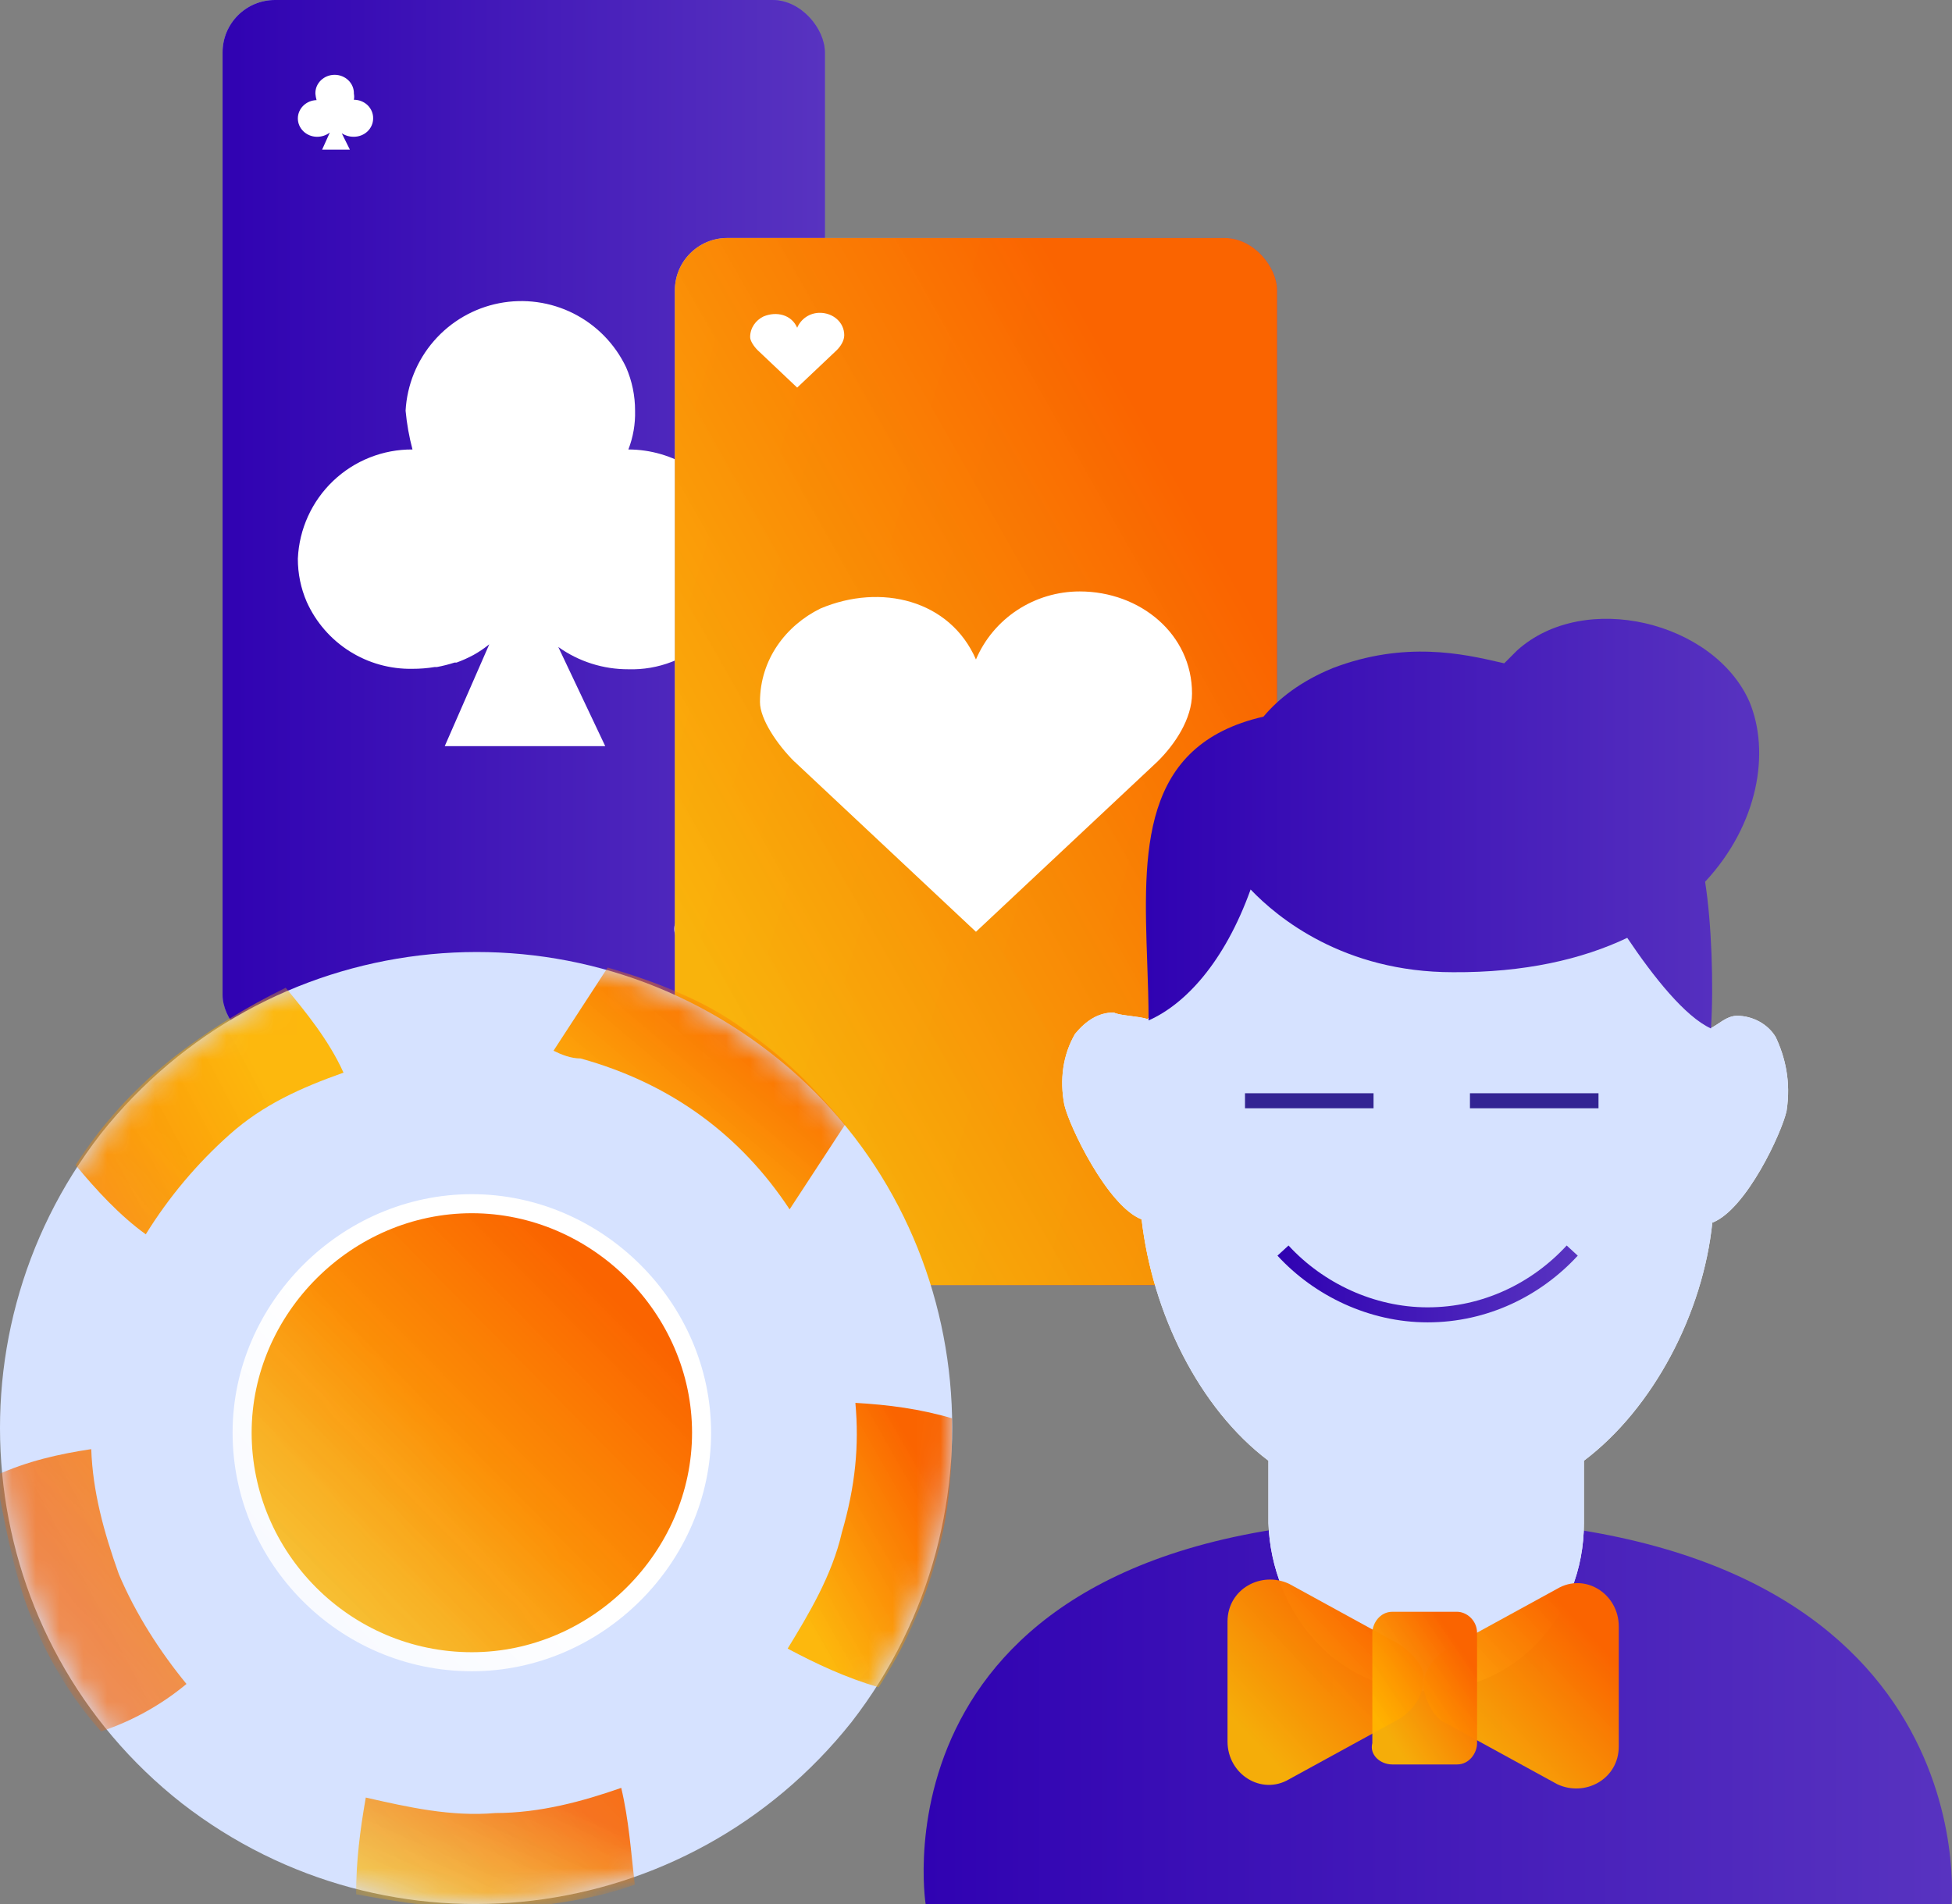
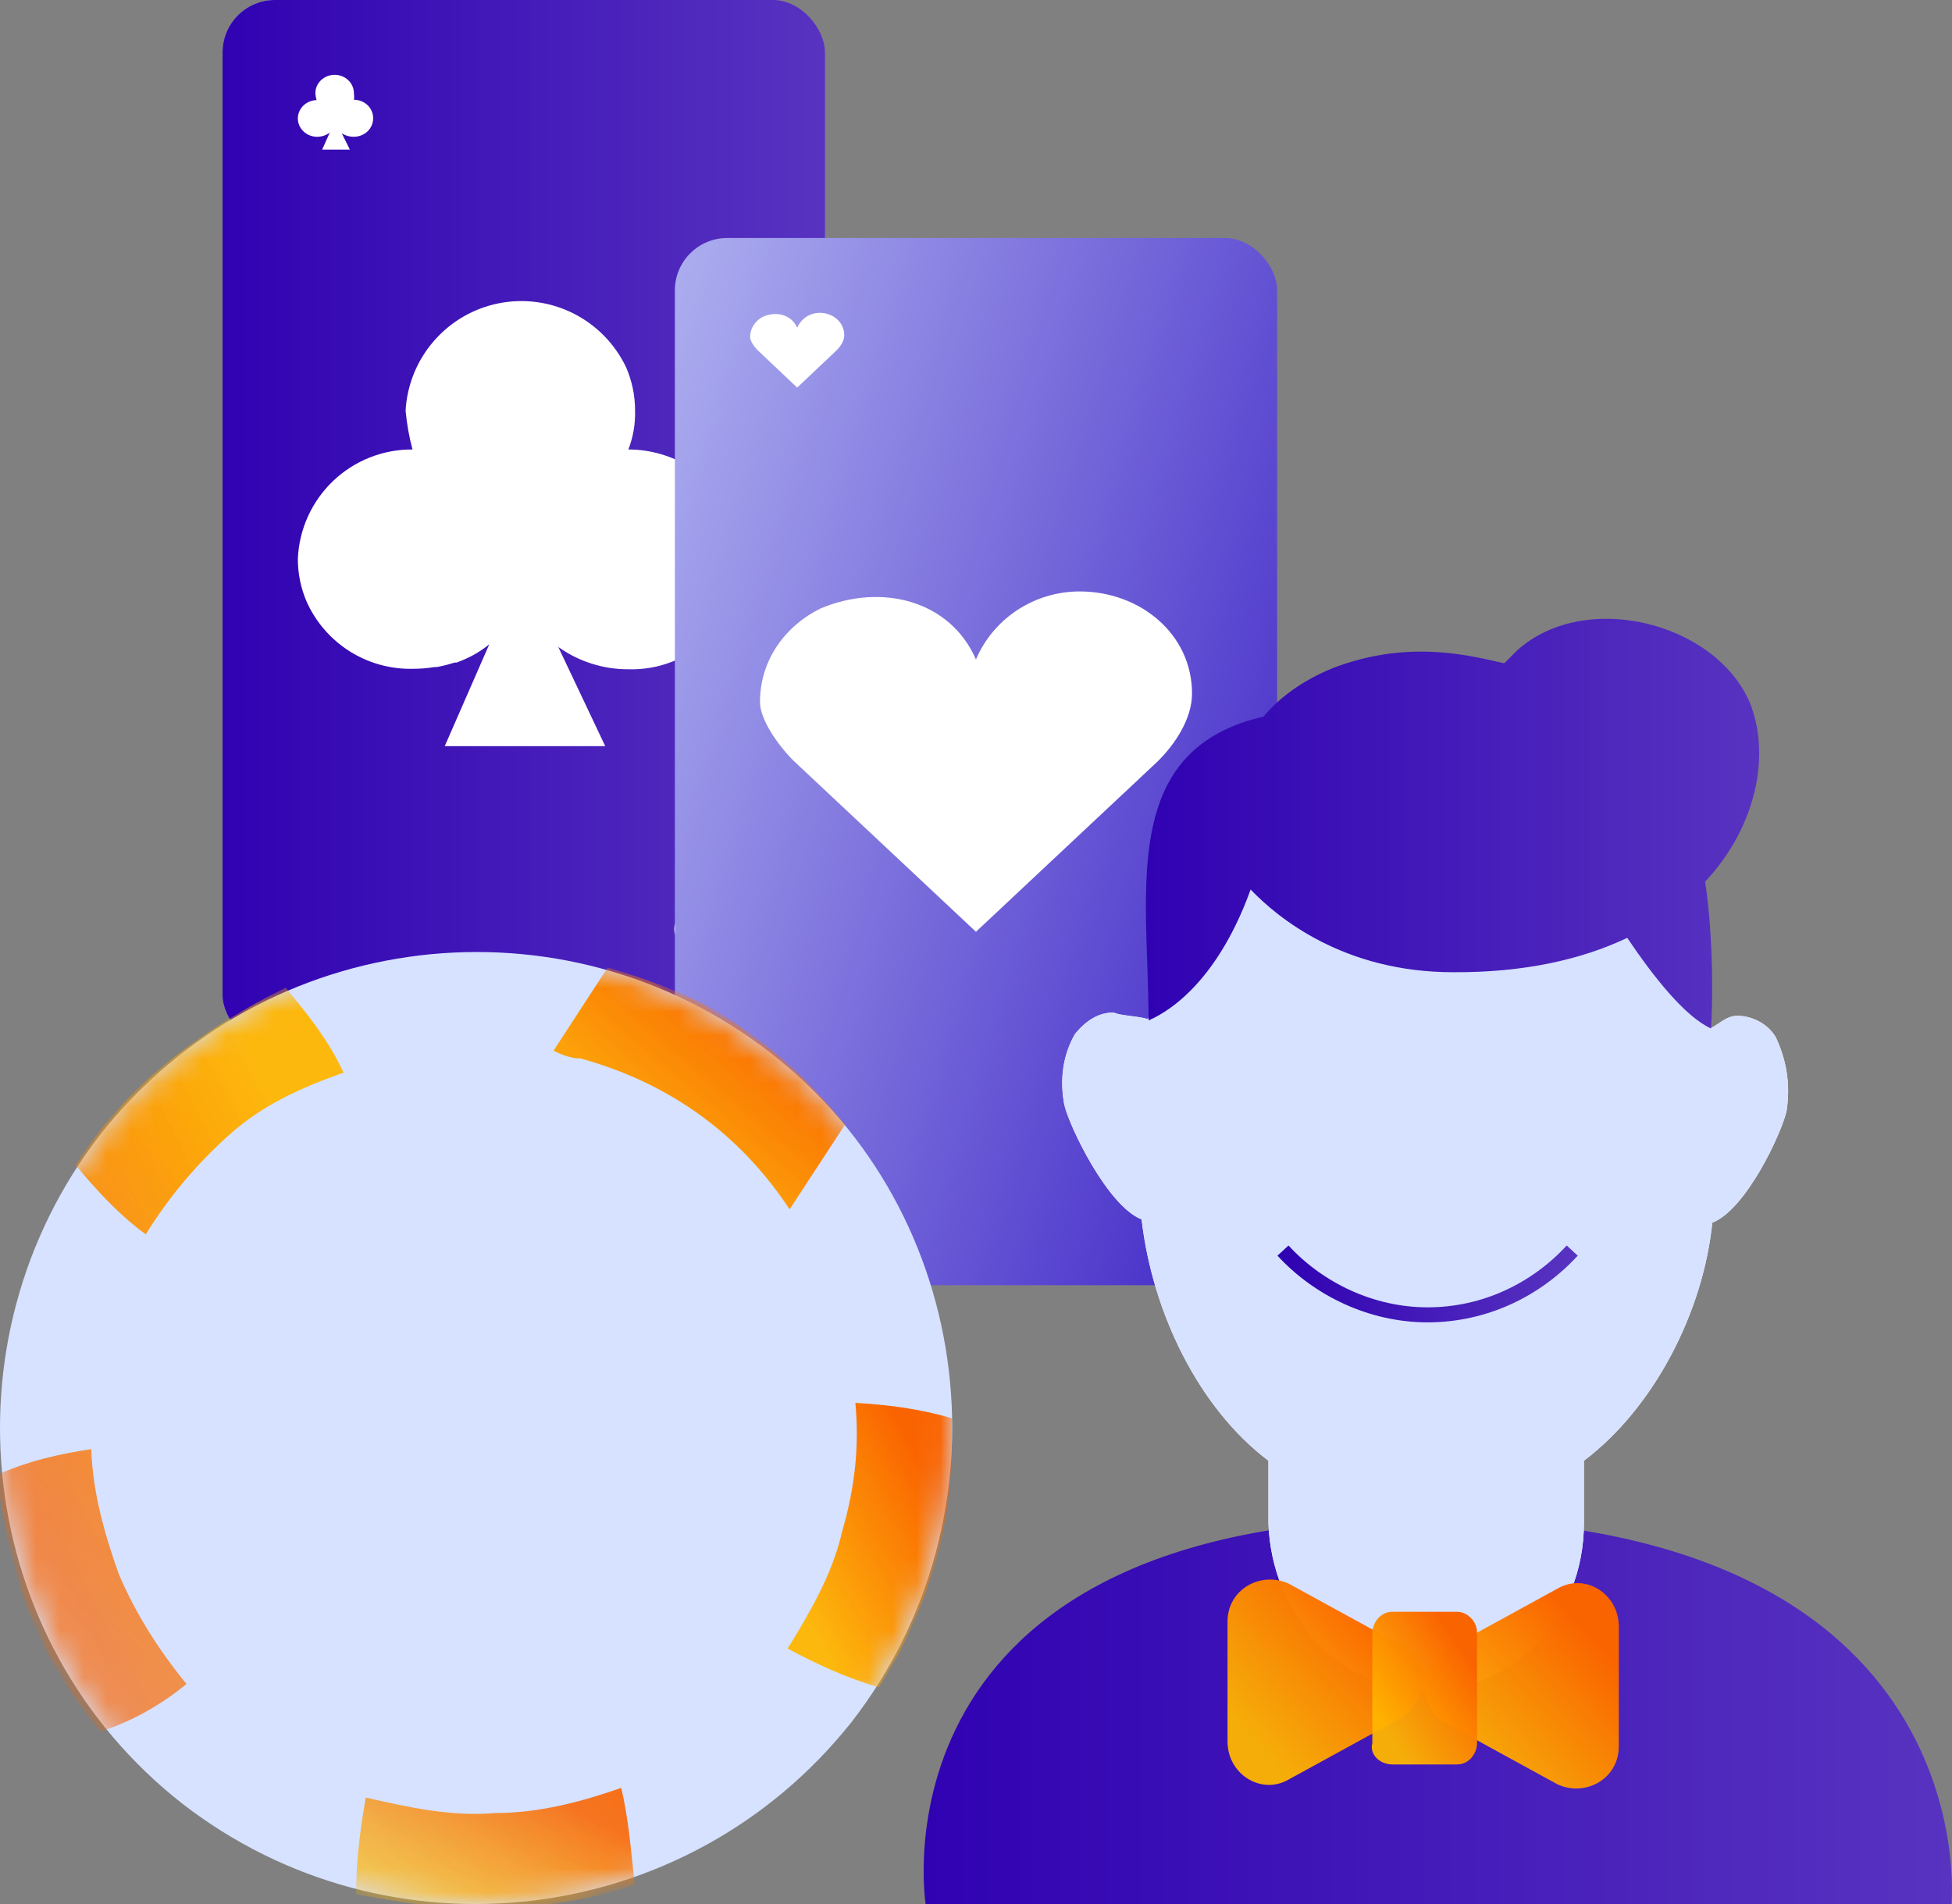
<svg xmlns="http://www.w3.org/2000/svg" width="82" height="80" viewBox="0 0 82 80" fill="none">
  <rect x="0" y="0" width="82" height="80" fill="#808080" stroke="none" />
  <g clip-path="url(#clip0_626_6685)">
    <rect x="9.35" width="25.3" height="44" rx="2.2" fill="url(#paint0_linear_626_6685)" />
    <rect x="9.35" width="25.3" height="44" rx="2.2" fill="url(#paint1_linear_626_6685)" />
    <path d="M14.866 4.191C14.883 4.107 14.883 4.02 14.866 3.936C14.869 3.833 14.851 3.731 14.811 3.634C14.772 3.538 14.713 3.451 14.638 3.377C14.562 3.303 14.472 3.244 14.372 3.204C14.273 3.164 14.166 3.143 14.057 3.143C13.949 3.143 13.842 3.164 13.742 3.204C13.643 3.244 13.553 3.303 13.477 3.377C13.402 3.451 13.343 3.538 13.303 3.634C13.264 3.731 13.246 3.833 13.249 3.936C13.257 4.027 13.273 4.118 13.298 4.206C13.087 4.212 12.888 4.296 12.741 4.44C12.595 4.583 12.512 4.776 12.512 4.976C12.512 5.177 12.595 5.37 12.741 5.513C12.888 5.657 13.087 5.741 13.298 5.747C13.5 5.752 13.697 5.69 13.855 5.569L13.532 6.286H14.697L14.357 5.6C14.507 5.698 14.685 5.749 14.866 5.746C15.08 5.746 15.286 5.665 15.438 5.521C15.589 5.376 15.675 5.18 15.675 4.976C15.677 4.874 15.658 4.772 15.618 4.677C15.578 4.581 15.519 4.495 15.444 4.421C15.368 4.348 15.278 4.29 15.179 4.251C15.08 4.211 14.973 4.191 14.866 4.191Z" fill="white" />
    <path d="M29.134 39.809C29.117 39.893 29.117 39.98 29.134 40.064C29.131 40.167 29.149 40.269 29.189 40.366C29.228 40.462 29.287 40.549 29.362 40.623C29.438 40.697 29.528 40.756 29.628 40.796C29.727 40.836 29.834 40.857 29.943 40.857C30.051 40.857 30.158 40.836 30.258 40.796C30.357 40.756 30.448 40.697 30.523 40.623C30.598 40.549 30.657 40.462 30.697 40.366C30.736 40.269 30.754 40.167 30.751 40.064C30.744 39.973 30.727 39.882 30.702 39.794C30.913 39.788 31.112 39.704 31.259 39.56C31.405 39.417 31.488 39.224 31.488 39.023C31.488 38.823 31.405 38.63 31.259 38.487C31.112 38.343 30.913 38.259 30.702 38.253C30.5 38.248 30.303 38.31 30.145 38.431L30.468 37.714L29.303 37.714L29.643 38.4C29.493 38.302 29.315 38.251 29.134 38.254C28.92 38.254 28.714 38.335 28.562 38.479C28.411 38.624 28.325 38.82 28.325 39.024C28.323 39.126 28.342 39.228 28.382 39.323C28.422 39.419 28.481 39.505 28.556 39.579C28.632 39.652 28.722 39.71 28.821 39.749C28.92 39.789 29.026 39.809 29.134 39.809Z" fill="white" />
    <path d="M30.829 21.695C30.43 20.856 29.802 20.147 29.018 19.649C28.234 19.152 27.325 18.887 26.397 18.885C26.598 18.366 26.693 17.813 26.678 17.256C26.68 16.631 26.552 16.012 26.304 15.439C25.84 14.459 25.063 13.662 24.096 13.173C23.13 12.685 22.028 12.533 20.965 12.741C19.903 12.949 18.94 13.506 18.229 14.324C17.517 15.142 17.098 16.174 17.038 17.256C17.089 17.806 17.186 18.352 17.328 18.885C16.088 18.877 14.893 19.351 13.995 20.207C13.097 21.063 12.566 22.234 12.512 23.475C12.511 24.099 12.637 24.719 12.886 25.291C13.27 26.144 13.896 26.864 14.686 27.364C15.476 27.863 16.394 28.119 17.328 28.101C17.641 28.102 17.954 28.077 18.263 28.026H18.356C18.606 27.979 18.853 27.916 19.095 27.839H19.179C19.423 27.75 19.661 27.643 19.89 27.52C20.124 27.39 20.346 27.24 20.554 27.071L18.683 31.35H25.425L23.452 27.183C24.312 27.797 25.342 28.124 26.397 28.12C27.02 28.139 27.64 28.033 28.221 27.808C28.802 27.584 29.332 27.245 29.781 26.812C30.229 26.38 30.587 25.861 30.833 25.288C31.079 24.715 31.208 24.099 31.212 23.475C31.21 22.861 31.079 22.255 30.829 21.695H30.829Z" fill="white" />
    <rect x="28.35" y="10" width="25.3" height="44" rx="2.2" fill="url(#paint2_linear_626_6685)" />
-     <rect x="28.35" y="10" width="25.3" height="44" rx="2.2" fill="url(#paint3_linear_626_6685)" />
    <path d="M33.377 32.002L40.998 39.15L48.62 32.002C49.347 31.288 50.075 30.212 50.075 29.139C50.075 26.64 47.895 24.85 45.357 24.85C44.425 24.85 43.514 25.122 42.739 25.63C41.963 26.139 41.357 26.863 40.998 27.709C39.912 25.21 37.008 24.493 34.467 25.567C33.015 26.28 31.925 27.709 31.925 29.499C31.925 30.212 32.649 31.285 33.373 32.002H33.377Z" fill="white" />
    <path d="M31.829 14.715L33.488 16.286L35.148 14.715C35.307 14.558 35.465 14.321 35.465 14.085C35.465 13.536 34.99 13.143 34.438 13.143C34.235 13.143 34.036 13.203 33.867 13.314C33.699 13.426 33.567 13.585 33.488 13.771C33.252 13.222 32.62 13.065 32.066 13.3C31.75 13.457 31.512 13.771 31.512 14.165C31.512 14.321 31.67 14.557 31.828 14.715H31.829Z" fill="white" />
    <path d="M46.85 49.286L48.51 50.857L50.17 49.286C50.328 49.129 50.487 48.893 50.487 48.657C50.487 48.108 50.012 47.714 49.459 47.714C49.257 47.714 49.058 47.774 48.889 47.886C48.72 47.998 48.589 48.157 48.51 48.343C48.274 47.794 47.641 47.636 47.088 47.872C46.772 48.029 46.534 48.343 46.534 48.736C46.534 48.893 46.692 49.129 46.85 49.286H46.85Z" fill="white" />
    <path d="M81.979 79.999H38.884C38.884 79.999 36.295 63.8 59.914 63.8C83.532 63.868 81.979 80 81.979 80V79.999Z" fill="url(#paint4_linear_626_6685)" />
    <path fill-rule="evenodd" clip-rule="evenodd" d="M74.595 43.577C74.27 43.025 73.62 42.68 72.971 42.68C72.516 42.68 72.161 43.075 71.835 43.212V42.875L71.606 39.921C71.606 39.576 53.869 33.229 53.869 33.229L48.216 42.818C47.761 42.68 47.047 42.68 46.787 42.542C46.138 42.542 45.618 42.887 45.162 43.439C44.643 44.335 44.513 45.37 44.708 46.405C44.903 47.302 46.527 50.682 47.957 51.234C48.411 55.166 50.361 59.167 53.284 61.374V63.996C53.414 67.791 56.208 71.032 59.912 71.032C63.615 71.032 66.538 67.928 66.538 63.996V61.374C69.462 59.167 71.541 55.166 71.931 51.372C73.36 50.82 74.855 47.578 75.05 46.681C75.244 45.439 74.985 44.404 74.595 43.576V43.577Z" fill="white" />
    <path fill-rule="evenodd" clip-rule="evenodd" d="M74.595 43.577C74.27 43.025 73.62 42.68 72.971 42.68C72.516 42.68 72.161 43.075 71.835 43.212V42.875L71.606 39.921C71.606 39.576 53.869 33.229 53.869 33.229L48.216 42.818C47.761 42.68 47.047 42.68 46.787 42.542C46.138 42.542 45.618 42.887 45.162 43.439C44.643 44.335 44.513 45.37 44.708 46.405C44.903 47.302 46.527 50.682 47.957 51.234C48.411 55.166 50.361 59.167 53.284 61.374V63.996C53.414 67.791 56.208 71.032 59.912 71.032C63.615 71.032 66.538 67.928 66.538 63.996V61.374C69.462 59.167 71.541 55.166 71.931 51.372C73.36 50.82 74.855 47.578 75.05 46.681C75.244 45.439 74.985 44.404 74.595 43.576V43.577Z" fill="#D6E2FF" />
    <path d="M60.755 72.412L65.414 74.964C66.579 75.516 68.002 74.757 68.002 73.377V68.341C68.002 66.962 66.579 66.065 65.414 66.755L60.755 69.307C60.237 69.652 59.784 70.204 59.784 70.894C59.914 71.514 60.237 72.204 60.755 72.412H60.755Z" fill="url(#paint5_linear_626_6685)" />
    <path d="M58.813 69.101L54.155 66.548C52.99 65.997 51.566 66.755 51.566 68.135V73.17C51.566 74.55 52.99 75.447 54.155 74.757L58.813 72.205C59.331 71.86 59.785 71.308 59.785 70.618C59.913 70.135 59.461 69.583 58.813 69.101Z" fill="url(#paint6_linear_626_6685)" />
    <path d="M58.49 74.136H61.208C61.725 74.136 62.049 73.653 62.049 73.24V68.618C62.049 68.066 61.596 67.721 61.208 67.721H58.49C57.972 67.721 57.649 68.204 57.649 68.618V73.24C57.52 73.722 57.972 74.136 58.49 74.136Z" fill="url(#paint7_linear_626_6685)" />
    <path fill-rule="evenodd" clip-rule="evenodd" d="M73.49 29.483C72.008 26.12 66.556 24.776 63.729 27.331L63.19 27.87C63.128 27.855 63.064 27.841 62.998 27.826L62.997 27.826C61.493 27.48 59.018 26.912 55.987 28.071C54.669 28.613 53.733 29.326 53.076 30.111C47.874 31.302 48.032 35.822 48.193 40.456C48.221 41.265 48.25 42.077 48.25 42.875C49.776 42.201 51.431 40.447 52.536 37.373C53.667 38.558 56.445 40.849 61.036 40.849C64.033 40.868 66.457 40.309 68.358 39.405C69.453 41.035 70.784 42.716 71.875 43.213C71.993 41.373 71.897 38.738 71.628 37.049C73.866 34.644 74.373 31.601 73.49 29.483Z" fill="url(#paint8_linear_626_6685)" />
    <path d="M53.896 52.545C55.398 54.179 57.62 55.245 59.971 55.245C62.388 55.245 64.543 54.179 66.046 52.545" stroke="url(#paint9_linear_626_6685)" stroke-width="0.631" stroke-miterlimit="10" />
-     <path d="M52.3 46.25H57.7" stroke="url(#paint10_linear_626_6685)" stroke-width="0.631" stroke-miterlimit="10" />
-     <path d="M61.75 46.25H67.15" stroke="url(#paint11_linear_626_6685)" stroke-width="0.631" stroke-miterlimit="10" />
    <g clip-path="url(#clip1_626_6685)">
      <path d="M7.643 75.771C16.342 82.519 28.861 81.055 35.771 72.356C42.519 63.658 41.055 50.977 32.357 44.229C23.659 37.482 11.139 38.945 4.23 47.643C-2.518 56.342 -1.056 68.942 7.643 75.771Z" fill="#D6E2FF" />
      <mask id="mask0_626_6685" style="mask-type:alpha" maskUnits="userSpaceOnUse" x="0" y="40" width="40" height="40">
        <path d="M7.643 75.771C16.342 82.519 28.861 81.055 35.771 72.356C42.519 63.658 41.055 50.977 32.357 44.229C23.659 37.482 11.139 38.945 4.23 47.643C-2.518 56.342 -1.056 68.942 7.643 75.771Z" fill="url(#paint12_linear_626_6685)" />
      </mask>
      <g mask="url(#mask0_626_6685)">
        <path d="M1.222 67.728C1.937 69.574 2.974 71.328 4.243 72.748C5.553 72.312 6.771 71.636 7.834 70.754C6.73 69.409 5.699 67.817 4.99 66.134C4.36 64.367 3.895 62.675 3.833 60.887C2.457 61.097 1.165 61.385 -0.196 62.001C0.194 63.859 0.507 65.882 1.222 67.728ZM7.092 44.587C5.559 45.82 4.236 47.294 3.176 48.952C4.025 49.981 5.04 51.084 6.124 51.861C7.088 50.303 8.272 48.892 9.64 47.673C11.06 46.403 12.663 45.698 14.43 45.068C13.814 43.706 12.849 42.528 12 41.5C10.4 42.287 8.676 43.313 7.092 44.587Z" fill="url(#paint13_linear_626_6685)" />
        <path d="M39.347 65.447C39.917 63.415 39.998 61.545 39.998 59.594C38.616 59.187 37.315 59.025 35.933 58.943C36.096 60.732 35.933 62.439 35.365 64.39C34.958 66.178 33.983 67.805 33.088 69.268C34.308 69.918 35.527 70.487 36.909 70.894C37.966 69.267 38.779 67.48 39.347 65.447Z" fill="url(#paint14_linear_626_6685)" />
        <path d="M20.813 80.242C22.845 80.079 24.877 79.836 26.666 79.185C26.504 77.803 26.423 76.502 26.097 75.12C24.471 75.689 22.683 76.177 20.813 76.177C18.943 76.339 17.154 75.933 15.366 75.527C15.122 76.909 14.96 78.209 14.96 79.592C16.749 79.916 18.781 80.242 20.813 80.242Z" fill="url(#paint15_linear_626_6685)" />
        <path d="M24.39 44.473C28.211 45.529 31.137 47.724 33.17 50.813L35.5 47.25C34.207 45.693 32.922 44.39 31.25 43.25C29.623 42.031 27.479 41.221 25.528 40.652L23.252 44.148C23.577 44.31 23.983 44.473 24.39 44.473Z" fill="url(#paint16_linear_626_6685)" />
-         <path d="M19.821 69.82C25.075 69.82 29.472 65.436 29.472 60.197C29.472 54.958 25.075 50.575 19.821 50.575C14.568 50.575 10.171 54.958 10.171 60.197C10.171 65.436 14.461 69.82 19.822 69.82H19.821Z" fill="url(#paint17_linear_626_6685)" stroke="white" stroke-width="0.8" />
      </g>
    </g>
  </g>
  <defs>
    <linearGradient id="paint0_linear_626_6685" x1="36.458" y1="44" x2="-13.546" y2="29.079" gradientUnits="userSpaceOnUse">
      <stop stop-color="#381CC3" />
      <stop offset="1" stop-color="#D6E2FF" />
    </linearGradient>
    <linearGradient id="paint1_linear_626_6685" x1="9.35" y1="22.018" x2="34.65" y2="22.018" gradientUnits="userSpaceOnUse">
      <stop stop-color="#3002B2" />
      <stop offset="1" stop-color="#5833C0" />
    </linearGradient>
    <linearGradient id="paint2_linear_626_6685" x1="55.458" y1="54" x2="5.454" y2="39.08" gradientUnits="userSpaceOnUse">
      <stop stop-color="#381CC3" />
      <stop offset="1" stop-color="#D6E2FF" />
    </linearGradient>
    <linearGradient id="paint3_linear_626_6685" x1="48.709" y1="18.692" x2="24.743" y2="32.264" gradientUnits="userSpaceOnUse">
      <stop stop-color="#FA6400" />
      <stop offset="1" stop-color="#FFB500" stop-opacity="0.95" />
    </linearGradient>
    <linearGradient id="paint4_linear_626_6685" x1="38.8" y1="71.907" x2="82" y2="71.907" gradientUnits="userSpaceOnUse">
      <stop stop-color="#3002B2" />
      <stop offset="1" stop-color="#5833C0" />
    </linearGradient>
    <linearGradient id="paint5_linear_626_6685" x1="66.397" y1="68.222" x2="60.928" y2="73.352" gradientUnits="userSpaceOnUse">
      <stop stop-color="#FA6400" />
      <stop offset="1" stop-color="#FFB500" stop-opacity="0.95" />
    </linearGradient>
    <linearGradient id="paint6_linear_626_6685" x1="58.197" y1="68.071" x2="52.727" y2="73.216" gradientUnits="userSpaceOnUse">
      <stop stop-color="#FA6400" />
      <stop offset="1" stop-color="#FFB500" stop-opacity="0.95" />
    </linearGradient>
    <linearGradient id="paint7_linear_626_6685" x1="61.186" y1="68.988" x2="57.398" y2="71.559" gradientUnits="userSpaceOnUse">
      <stop stop-color="#FA6400" />
      <stop offset="1" stop-color="#FFB500" stop-opacity="0.95" />
    </linearGradient>
    <linearGradient id="paint8_linear_626_6685" x1="48.138" y1="34.613" x2="73.9" y2="34.613" gradientUnits="userSpaceOnUse">
      <stop stop-color="#3002B2" />
      <stop offset="1" stop-color="#5833C0" />
    </linearGradient>
    <linearGradient id="paint9_linear_626_6685" x1="53.896" y1="53.896" x2="66.046" y2="53.896" gradientUnits="userSpaceOnUse">
      <stop stop-color="#3002B2" />
      <stop offset="1" stop-color="#5833C0" />
    </linearGradient>
    <linearGradient id="paint10_linear_626_6685" x1="-nan" y1="-nan" x2="-nan" y2="-nan" gradientUnits="userSpaceOnUse">
      <stop stop-color="#211087" stop-opacity="0.9" />
      <stop offset="0.109" stop-color="#270D98" stop-opacity="0.911" />
      <stop offset="0.3" stop-color="#2E09B0" stop-opacity="0.93" />
      <stop offset="0.502" stop-color="#3405C1" stop-opacity="0.95" />
      <stop offset="0.724" stop-color="#3704CB" stop-opacity="0.972" />
      <stop offset="1" stop-color="#3803CE" />
    </linearGradient>
    <linearGradient id="paint11_linear_626_6685" x1="-nan" y1="-nan" x2="-nan" y2="-nan" gradientUnits="userSpaceOnUse">
      <stop stop-color="#211087" stop-opacity="0.9" />
      <stop offset="0.109" stop-color="#270D98" stop-opacity="0.911" />
      <stop offset="0.3" stop-color="#2E09B0" stop-opacity="0.93" />
      <stop offset="0.502" stop-color="#3405C1" stop-opacity="0.95" />
      <stop offset="0.724" stop-color="#3704CB" stop-opacity="0.972" />
      <stop offset="1" stop-color="#3803CE" />
    </linearGradient>
    <linearGradient id="paint12_linear_626_6685" x1="0.001" y1="80" x2="40.002" y2="41.848" gradientUnits="userSpaceOnUse">
      <stop stop-color="#EBF1FF" stop-opacity="0.5" />
      <stop offset="0.494" stop-color="#DDE7FF" />
    </linearGradient>
    <linearGradient id="paint13_linear_626_6685" x1="2.936" y1="66.673" x2="18.083" y2="58.693" gradientUnits="userSpaceOnUse">
      <stop stop-color="#FA6400" />
      <stop offset="1" stop-color="#FFB500" stop-opacity="0.95" />
    </linearGradient>
    <linearGradient id="paint14_linear_626_6685" x1="38.649" y1="61.304" x2="32.121" y2="65.021" gradientUnits="userSpaceOnUse">
      <stop stop-color="#FA6400" />
      <stop offset="1" stop-color="#FFB500" stop-opacity="0.95" />
    </linearGradient>
    <linearGradient id="paint15_linear_626_6685" x1="24.38" y1="76.132" x2="21.966" y2="81.565" gradientUnits="userSpaceOnUse">
      <stop stop-color="#FA6400" />
      <stop offset="1" stop-color="#FFB500" stop-opacity="0.95" />
    </linearGradient>
    <linearGradient id="paint16_linear_626_6685" x1="33.108" y1="42.659" x2="26.748" y2="50.209" gradientUnits="userSpaceOnUse">
      <stop stop-color="#FA6400" />
      <stop offset="1" stop-color="#FFB500" stop-opacity="0.95" />
    </linearGradient>
    <linearGradient id="paint17_linear_626_6685" x1="25.703" y1="54.376" x2="13.48" y2="66.449" gradientUnits="userSpaceOnUse">
      <stop stop-color="#FA6400" />
      <stop offset="1" stop-color="#FFB500" stop-opacity="0.95" />
    </linearGradient>
    <clipPath id="clip0_626_6685">
      <rect width="82" height="80" fill="white" />
    </clipPath>
    <clipPath id="clip1_626_6685">
      <rect width="40" height="40" fill="white" transform="translate(0 40)" />
    </clipPath>
  </defs>
</svg>